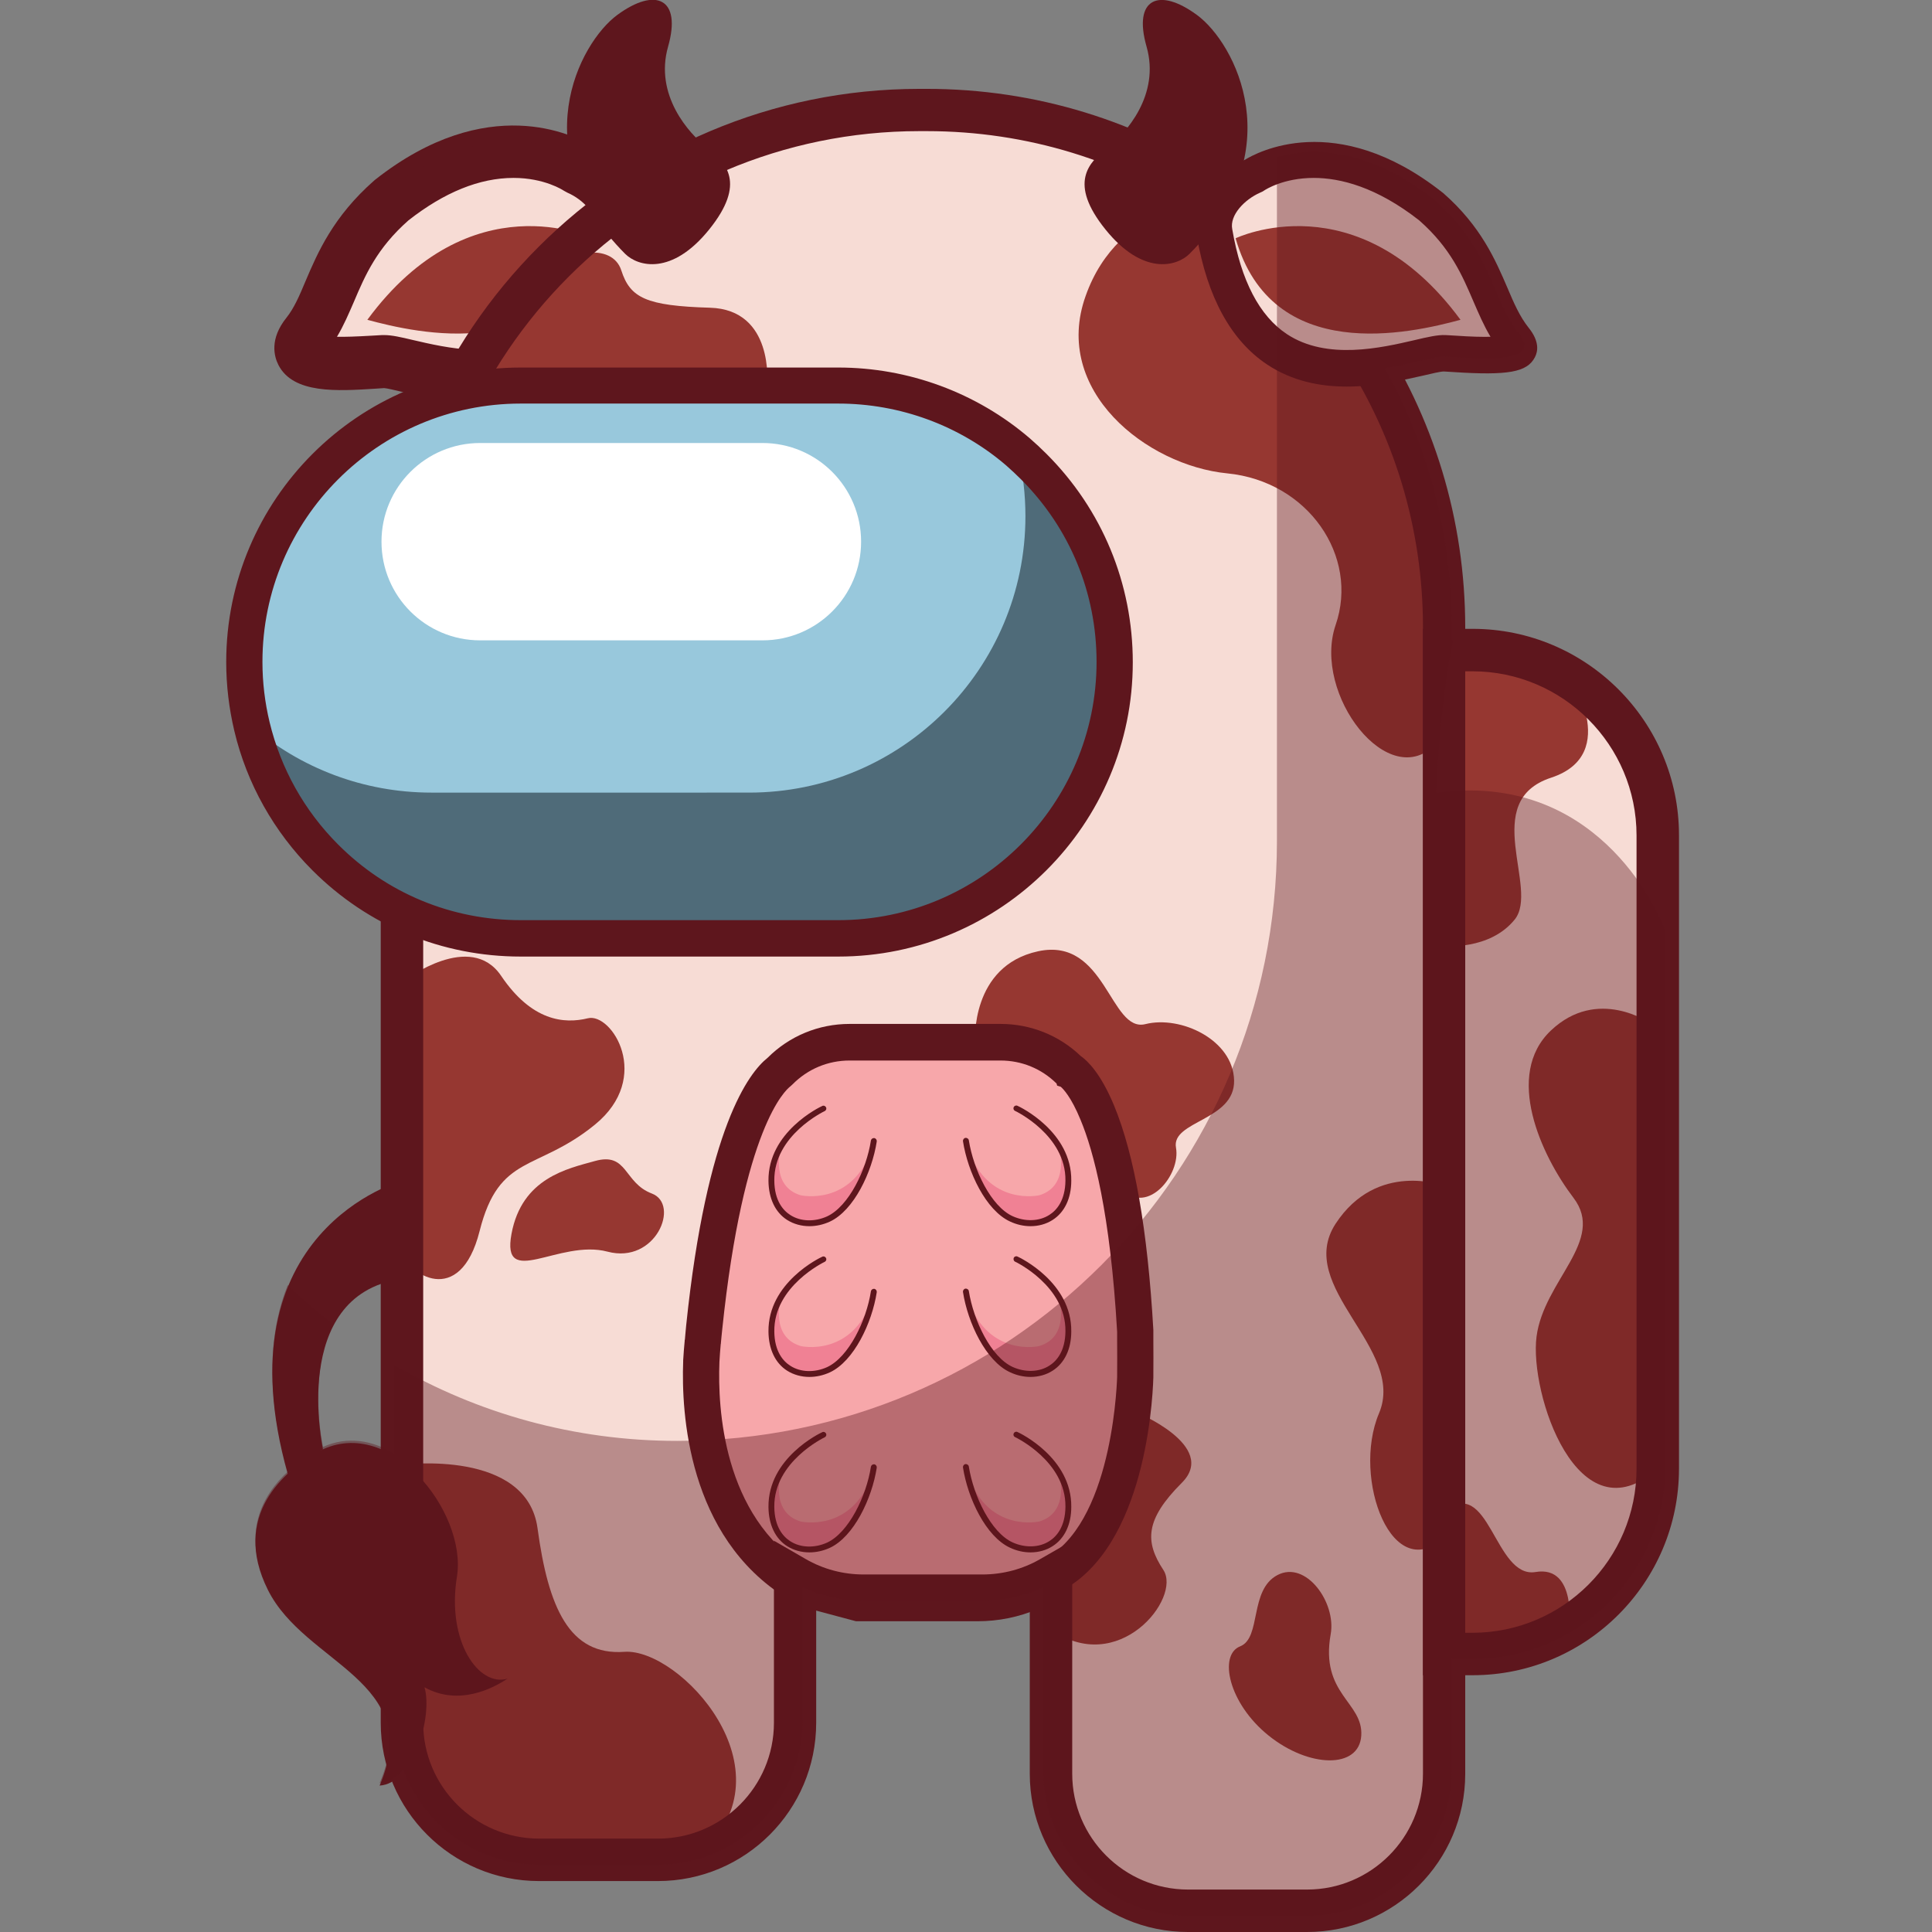
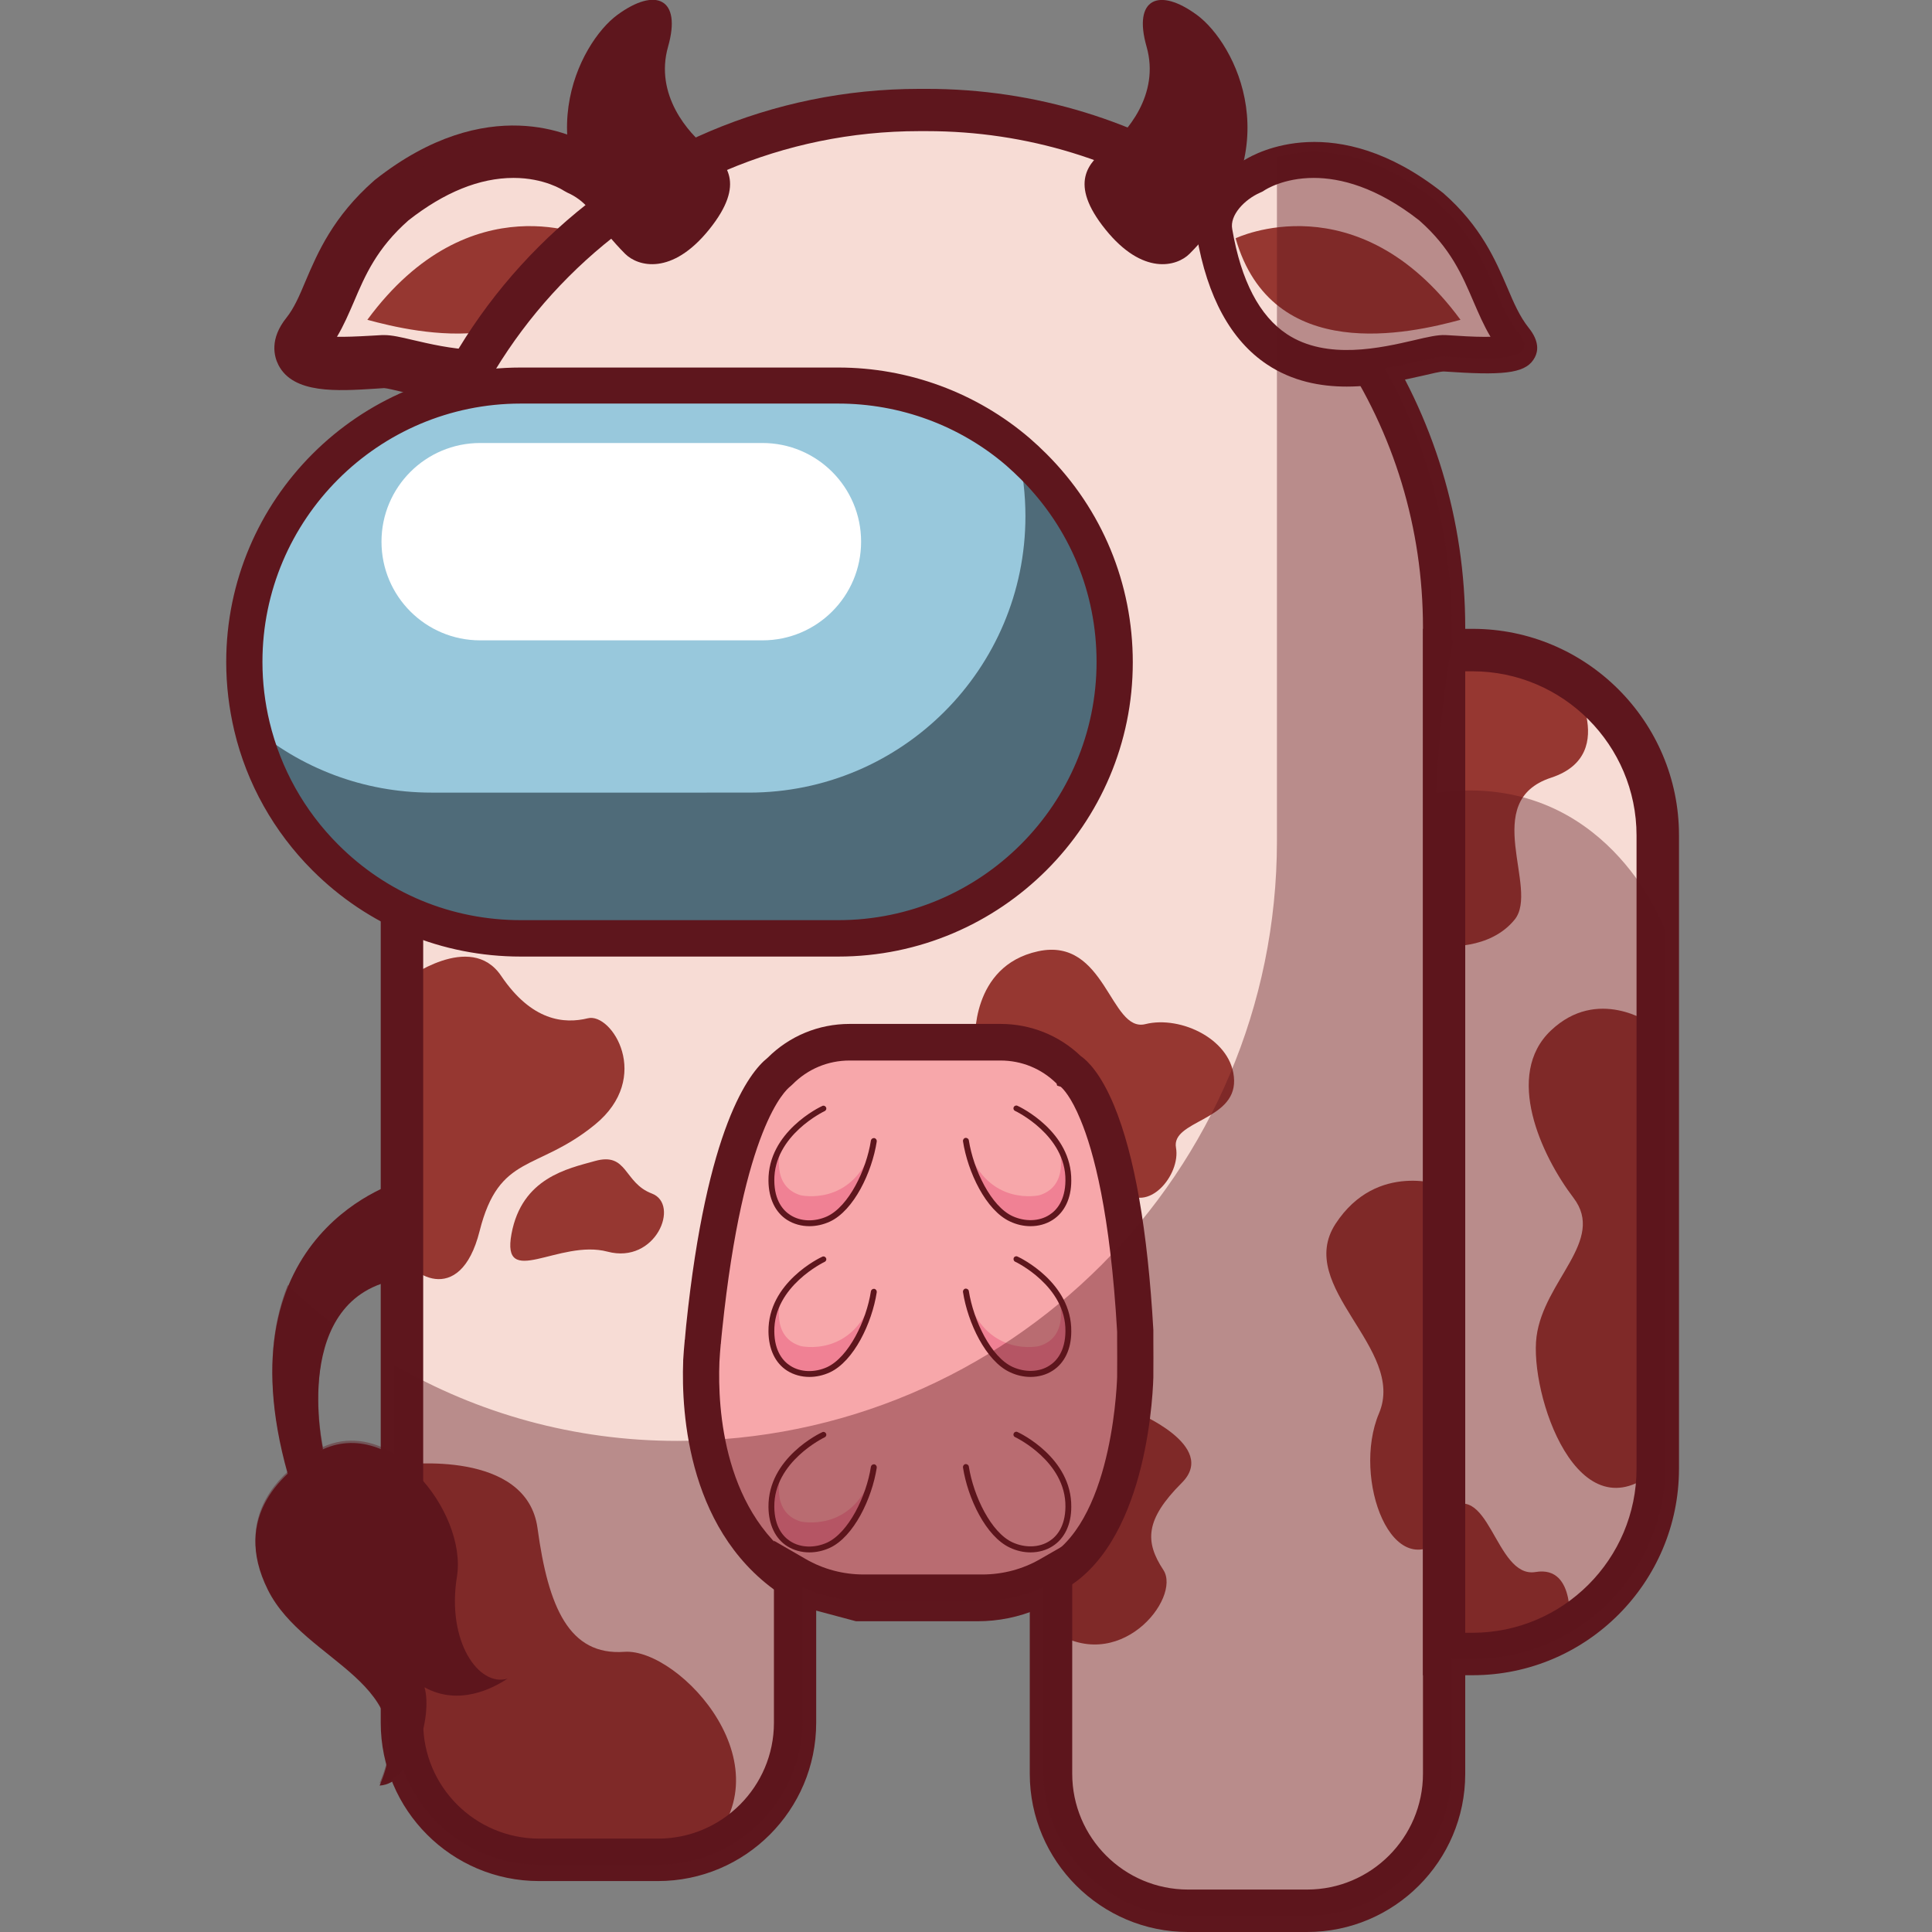
<svg xmlns="http://www.w3.org/2000/svg" version="1.1" id="Слой_1" x="0px" y="0px" viewBox="0 0 1024 1024" style="enable-background:new 0 0 1024 1024;" xml:space="preserve">
  <rect x="0" y="0" width="1024" height="1024" fill="#808080" stroke="none" />
  <style type="text/css">
	.st0{fill:#5E161D;}
	.st1{fill:#F7DCD5;}
	.st2{fill:#963731;}
	.st3{fill:#F7A7AA;}
	.st4{fill:#4F6B79;}
	.st5{fill:#98C8DC;}
	.st6{fill:#FFFFFF;}
	.st7{fill:#F08194;}
	.st8{opacity:0.4;fill:#5E161D;}
</style>
  <g>
    <g>
      <g>
        <path class="st0" d="M254.9,213.6c-16.5,0-31.7-3.6-42.2-6c-3.4-0.8-7.5-1.8-9.1-1.9c-1.4,0.1-2.9,0.2-4.5,0.3     c-20.4,1.3-43.6,2.8-51.5-12.5c-2.3-4.5-4.9-13.8,4.3-25.2c3.9-4.9,6.8-11.5,10-19.2c6.5-15.3,14.7-34.3,36.4-53.4l0.6-0.5     c59.5-46.9,105.6-23.4,114.3-18.1c17.8,8.3,34.4,27.1,30,49.7c-6.1,35-19.9,59.9-41.1,73.9C287,210.5,270.3,213.6,254.9,213.6z      M203.7,175c4.3,0,9.1,1.1,16.1,2.8c16.9,4,45.1,10.6,65.4-2.8c13.9-9.2,23.3-27.3,27.8-53.7l0.1-0.4c1.2-5.9-6-13.1-13.3-16.3     l-1.3-0.6l-1-0.7c-1.9-1.2-33.5-20.1-79.1,15.7c-16.3,14.4-22.3,28.5-28.1,42.1c-2.1,5-4.3,10-6.9,15c5.3-0.1,10.9-0.5,14-0.6     c1.9-0.1,3.7-0.2,5.3-0.3C202.9,175,203.3,175,203.7,175z" />
      </g>
      <path class="st1" d="M210.4,109.4c-18.6,16.3-25.5,32.5-31.6,46.8c-3.7,8.6-7.1,16.7-12.6,23.5c-2.2,2.8-2.6,4.5-2.3,5.2    c2.4,4.7,25.4,3.2,34,2.6c1.9-0.1,3.6-0.2,5.1-0.3c2.9-0.2,7.5,0.9,13.8,2.4c18.8,4.4,50.3,11.8,75-4.5    c16.8-11.1,28-31.9,33.2-61.9c2.5-12.6-8.3-24.6-20.4-30c-0.2-0.1-0.3-0.2-0.5-0.3c-0.9-0.6-12.6-8.3-31.9-8.3    C256.2,84.7,235,90.1,210.4,109.4z M305.9,90.5L305.9,90.5L305.9,90.5z" />
      <path class="st2" d="M313.9,126.3c0,0-64.5-31.1-119.2,43.2C220.9,176.6,294.6,193.8,313.9,126.3z" />
      <g>
        <g>
          <path class="st0" d="M255,204.9c-15.3,0-29.7-3.4-40.3-5.9c-4.6-1.1-9.6-2.3-11.1-2.2c-1.5,0.1-3.2,0.2-5.1,0.3      c-29,1.9-39.1,0-43.2-7.8c-1.7-3.2-2.4-8.5,3.3-15.7c4.7-5.8,7.7-13,11.3-21.2c6.2-14.5,13.9-32.5,34.1-50.3l0.4-0.3      c22.5-17.8,45.3-26.8,67.8-26.8c16.2,0,27.9,4.8,33.6,7.8l0-2h0v2.1c1.5,0.8,2.5,1.4,3.2,1.8c15,6.9,29.1,22.3,25.4,40.5      c-5.6,32.4-18.2,55.4-37.3,68.1C283.8,202.1,269,204.9,255,204.9z M203.7,177.6c4,0,8.8,1.1,15.1,2.6      c17.6,4.1,46.5,10.9,67.7-3.1c14.5-9.6,24.3-28.3,29-55.5c1.5-7.6-6.3-15.8-14.8-19.5c-0.6-0.3-1.3-0.7-2-1.1      c-0.1-0.1-10.1-6.7-26.5-6.7c-18,0-36.7,7.6-55.7,22.5c-16.8,14.8-23,29.2-28.9,43.1c-2.7,6.2-5.4,12.6-9,18.6      c4.1,0.1,10.1-0.1,18.7-0.6c1.9-0.1,3.7-0.2,5.3-0.3C203,177.6,203.4,177.6,203.7,177.6z M308.5,84.4c0,0,0.1,0,0.1,0.1      C308.6,84.5,308.5,84.4,308.5,84.4z" />
        </g>
      </g>
    </g>
    <path class="st1" d="M765.4,344.6v532.1h15.1c54.2,0,98.2-44,98.2-98.2V442.8c0-54.2-44-98.2-98.2-98.2H765.4z" />
    <path class="st2" d="M831,356.6c0,0,29.2,43.1-8.9,55.6c-38.1,12.5-6,58.8-19.3,75.2s-37.3,14-37.3,14V344.6   C765.4,344.6,802.8,343.3,831,356.6z" />
    <path class="st2" d="M874.6,542.3c0,0-27.8-19.6-52.6,3.9s-5.2,66.1,12,88.7s-15.7,43.7-19.6,73.5c-3.9,29.8,21.8,108,64.2,70   C879.5,692.7,874.6,542.3,874.6,542.3z" />
    <path class="st2" d="M831.7,863c0,0,4.2-33.5-17.8-29.8c-21.9,3.7-24.5-52.2-48.6-31.8c0.5,48,0,75.3,0,75.3S810.8,879.7,831.7,863   z" />
    <path class="st1" d="M213.1,332.5v580.6c0,40.1,32.6,72.7,72.7,72.7h63c40.1,0,72.7-32.5,72.7-72.7v-77c10.7,6.2,23,9.7,36.3,9.7   h63c13.2,0,25.6-3.6,36.3-9.7v104c0,40.1,32.5,72.7,72.6,72.7h63.1c40.1,0,72.7-32.5,72.7-72.7V332.5c0-56.4-17-108.8-46.2-152.4   c-19.7-29.5-45-54.9-74.3-74.7C601,75.6,548.1,58.3,491.2,58.3h-3.9C335.9,58.3,213.1,181.1,213.1,332.5z" />
    <path class="st2" d="M214.9,519.3c0,0,34.5-26.1,50.7-2.1c16.2,24,33.4,25.6,46,22.5s34.5,31.3,3.7,56.4s-50.7,15.1-61.1,56.4   s-38.5,23-41.8,9.9C209,649.4,214.9,519.3,214.9,519.3z" />
-     <path class="st2" d="M650.5,250.9c42.8,4.2,70,43.9,57.4,80.4c-12.5,36.6,28.4,89.8,53.4,62.7c1.3-1.4,2.7-3.3,4.1-5.7v-55.8   c0-56.4-17-108.8-46.2-152.4c-19.7-29.5-45-54.9-74.3-74.7l-0.6,0.3c0,0-51.2,1-68.9,51.2C557.5,207,607.7,246.7,650.5,250.9z" />
-     <path class="st2" d="M406.6,203.3c0,0,3.7-39.2-30.3-40.2c-33.9-1-42.3-5.2-47-19.8c-4.7-14.6-29.1-12.4-48.6,7.3   S242.6,208,242.6,208L406.6,203.3z" />
    <path class="st2" d="M516.8,552.2c0,0-2.6-40.2,33.4-48c36-7.8,38.1,43.3,56.9,38.6c18.8-4.7,46.5,8.4,47,29.8   c0.5,21.4-33.4,21.4-30.8,35.7c2.6,14.4-15.1,35.8-28.5,22.2C586.3,601.8,585.4,550,516.8,552.2z" />
    <path class="st2" d="M765.4,628.5c0,0-35.5-13.5-57.5,20.1c-21.9,33.6,37.6,66,23,100.5s7.3,93,35.5,64.8   C765.4,720.9,765.4,628.5,765.4,628.5z" />
    <path class="st2" d="M601.8,748.3c0,0,44.2,18,24.6,37.6c-19.6,19.6-19.6,31.3-9.8,46.2c9.8,14.9-23.9,57.2-59.9,31.3   c-3.8-20.7,4.3-28.4,10.9-34.8S601.3,797.1,601.8,748.3z" />
    <path class="st2" d="M213.9,776.3c0,0,65.3-8.3,71,33.7c5.7,42,16.8,67.6,46,65.5c29.2-2.1,89.7,62.7,40.7,106.6   c-22.8,7.7-119.6,12-137.8-19.9c-18.7-19.5-24.7-42.1-20.7-80.6C217.2,843.1,213.9,776.3,213.9,776.3z" />
    <path class="st3" d="M422.3,838.9c1.6,1.1,3,2.1,4.4,3.2l28.3,7.6h63c10.1,0,19.8-2.1,28.5-5.8c1.6-2.1,3.5-4.2,5.8-6.5   c44.8-16.4,49.1-95.1,49.5-107.2v-0.5c0.1-8.3,0-16.4,0-24.2c-3.5-62.3-12.2-96.8-20.1-115.8c-7.9-19-14.8-22.4-14.8-22.4   c-9.4-9.2-22.3-14.9-36.5-14.9h-80c-14.5,0-27.7,6-37.1,15.6c-5.9,4.4-28.8,28-39.9,135.5c-0.2,2.3-0.5,4.8-0.7,7.5   c0,0,0,0.1,0,0.3c-0.3,3.2-0.6,6.6-0.8,10.2v0.2C370.9,746.8,373.7,808.9,422.3,838.9z" />
    <g>
      <path class="st0" d="M518,859.3h-64.3l-31.4-8.4l-1.5-1.1c-1.2-0.9-2.5-1.9-3.9-2.8c-52.5-32.6-55.8-98.4-54.8-125.4l0-0.6    c0.2-3.6,0.5-7.1,0.8-10.3l0-0.5l0.1-0.1c0.2-2.7,0.5-5.3,0.7-7.7c10.9-104.9,33.3-133.9,43.1-141.7c11.6-11.6,27.1-18,43.5-18h80    c15.9,0,31,6,42.5,17c3.6,2.5,10.6,9.2,17.7,26.3c10.8,26.1,17.8,66.1,20.8,118.9l0,0.5l0,4.3c0,6.5,0.1,13.2,0,20v0.4    c-0.5,16.2-5.6,95.6-53.6,115.4c-1.3,1.4-2.6,2.8-3.7,4.3l-1.5,1.9l-2.2,1C540.1,857.1,529.2,859.3,518,859.3z M456.3,840.1H518    c7.8,0,15.4-1.4,22.6-4.2c1.5-1.8,3.1-3.6,4.8-5.3l1.5-1.5l2-0.7c39.3-14.4,42.9-89.9,43.2-98.5l0-0.1c0.1-6.8,0-13.4,0-19.8    l0-4.1c-3.6-62.9-12.5-95.9-19.4-112.4c-5-12.2-9.3-16.5-10.5-17.5l-1.9-0.6l-0.3-1.1c-8-7.9-18.5-12.2-29.7-12.2h-80    c-11.5,0-22.2,4.5-30.3,12.7l-1.1,1c-2.5,1.9-24.9,21.5-36.1,128.8c-0.2,2.2-0.5,4.6-0.7,7.1c0,0.2,0,0.5-0.1,0.8    c-0.3,3-0.5,6.2-0.7,9.5l0,0.3c-0.9,23.5,1.7,81.3,45.9,108.6l0.4,0.2c1.1,0.8,2.2,1.5,3.2,2.3L456.3,840.1z M562.6,576L562.6,576    L562.6,576z" />
    </g>
    <g>
      <path class="st0" d="M692.8,1024h-63.1c-46.2,0-83.9-37.6-83.9-83.9v-86.9c-8.1,2.5-16.5,3.8-25.1,3.8h-63c-8.5,0-17-1.3-25.1-3.8    v59.9c0,46.3-37.6,83.9-83.9,83.9h-63c-46.3,0-83.9-37.6-83.9-83.9V332.5c0-157.4,128.1-285.4,285.5-285.4h3.9    c57.4,0,112.7,16.9,159.9,49c30.7,20.8,56.7,46.9,77.4,77.8c31.5,47,48.1,101.8,48.1,158.7v607.6C776.6,986.4,739,1024,692.8,1024    z M568.3,816.6v123.5c0,33.9,27.5,61.4,61.4,61.4h63.1c33.9,0,61.4-27.6,61.4-61.4V332.5c0-52.3-15.3-102.9-44.3-146.1    c-19-28.4-43-52.5-71.3-71.7C595,85.1,544.1,69.5,491.2,69.5h-3.9c-145,0-263,118-263,263v580.6c0,33.9,27.6,61.4,61.5,61.4h63    c33.9,0,61.4-27.6,61.4-61.4v-96.5l16.8,9.7c9.3,5.4,19.9,8.2,30.7,8.2h63c10.8,0,21.4-2.8,30.7-8.2L568.3,816.6z" />
    </g>
    <path class="st4" d="M129.5,350.8c0,11.8,1.4,23.3,4,34.2c6.4,26.7,20.1,50.6,38.9,69.4c26.5,26.5,63.1,42.9,103.6,42.9h168.3   c80.9,0,146.5-65.6,146.5-146.5c0-40.5-16.4-77.1-42.9-103.6c-2.7-2.7-5.5-5.3-8.4-7.8c-25.6-21.9-58.8-35.1-95.2-35.1H276   C195,204.3,129.5,269.9,129.5,350.8z" />
    <path class="st5" d="M129.5,350.8c0,11.8,1.4,23.3,4,34.2c25.6,21.9,58.9,35.1,95.2,35.1H397c80.9,0,146.5-65.6,146.5-146.5   c0-11.8-1.4-23.3-4-34.2c-25.6-21.9-58.8-35.1-95.2-35.1H276C195,204.3,129.5,269.9,129.5,350.8z" />
    <path class="st6" d="M254.5,339.4h149.6c28.9,0,52.3-23.4,52.3-52.3v0c0-28.9-23.4-52.3-52.3-52.3H254.5   c-28.9,0-52.3,23.4-52.3,52.3v0C202.2,316,225.6,339.4,254.5,339.4z" />
    <g>
      <path class="st0" d="M444.3,507H276c-41.7,0-80.9-16.2-110.4-45.7c-20.4-20.4-34.8-46-41.4-73.9c-2.8-11.8-4.3-24.1-4.3-36.5    c0-86.1,70-156.1,156.1-156.1h168.3c37.2,0,73.3,13.3,101.5,37.5c3,2.6,6,5.4,8.9,8.3c29.5,29.5,45.7,68.7,45.7,110.4    C600.5,436.9,530.4,507,444.3,507z M276,213.9c-75.5,0-136.9,61.4-136.9,136.9c0,10.9,1.3,21.6,3.8,32    c5.9,24.5,18.4,46.9,36.3,64.8c25.8,25.9,60.2,40.1,96.8,40.1h168.3c75.5,0,136.9-61.4,136.9-136.9c0-36.6-14.2-70.9-40.1-96.8    c-2.5-2.5-5.2-5-7.8-7.3c-24.7-21.2-56.3-32.8-89-32.8H276z" />
    </g>
    <g>
      <path class="st0" d="M780.5,887.9h-26.3V333.3h26.3c60.3,0,109.4,49.1,109.4,109.4v335.7C889.9,838.8,840.8,887.9,780.5,887.9z     M776.6,865.4h3.8c48,0,87-39,87-87V442.8c0-47.9-39-87-87-87h-3.8V865.4z" />
    </g>
    <g>
      <path class="st3" d="M512.1,604.8c0.3,1.5,0.6,3,1,4.4c13.7,55.5,53.4,44,53.2,16.7c0-6.7-2-12.5-4.9-17.5c0,0,0,0-0.1-0.1    c-7.9-13.6-22.6-20.8-22.6-20.8S512.6,591.1,512.1,604.8z" />
      <path class="st7" d="M513.1,609.2c13.7,55.5,53.4,44,53.2,16.7c0-6.7-2-12.5-4.9-17.5c0,0,0,0-0.1-0.1c0.3,1,5.6,20.3-10.4,25.2    C550.9,633.5,524.1,639.7,513.1,609.2z" />
      <path class="st0" d="M546.2,649.9c4.2,0,8.3-1.1,11.7-3.3c6.3-4,9.9-11.4,9.9-20.8c0.3-26-27.3-39.2-28.5-39.7    c-0.8-0.4-1.7,0-2,0.7c-0.4,0.8,0,1.7,0.7,2c0.3,0.1,27,12.9,26.7,36.9c-0.1,10.6-4.7,15.8-8.5,18.2c-5.4,3.5-12.9,3.7-19.5,0.7    c-11.4-5.2-20.7-24.5-23.2-40.2c-0.1-0.8-0.9-1.4-1.8-1.3c-0.8,0.1-1.4,0.9-1.3,1.8c2.5,16.2,12.1,36.6,24.9,42.5    C538.9,649.1,542.6,649.9,546.2,649.9z" />
    </g>
    <g>
      <path class="st3" d="M463.1,604.8c-0.3,1.5-0.6,3-1,4.4c-13.7,55.5-53.4,44-53.2,16.7c0-6.7,2-12.5,4.9-17.5c0,0,0,0,0.1-0.1    c7.9-13.6,22.6-20.8,22.6-20.8S462.6,591.1,463.1,604.8z" />
      <path class="st7" d="M462.1,609.2c-13.7,55.5-53.4,44-53.2,16.7c0-6.7,2-12.5,4.9-17.5c0,0,0,0,0.1-0.1c-0.3,1-5.6,20.3,10.4,25.2    C424.3,633.5,451.1,639.7,462.1,609.2z" />
      <path class="st0" d="M429,649.9c3.6,0,7.3-0.8,10.8-2.4c12.8-5.9,22.4-26.3,24.9-42.5c0.1-0.8-0.4-1.6-1.3-1.8    c-0.8-0.1-1.6,0.4-1.8,1.3c-2.4,15.6-11.8,34.9-23.2,40.2c-6.6,3-14.1,2.8-19.5-0.7c-3.8-2.4-8.4-7.6-8.5-18.2    c-0.3-24.1,26.5-36.8,26.7-36.9c0.8-0.4,1.1-1.3,0.7-2c-0.4-0.8-1.3-1.1-2-0.7c-1.2,0.5-28.8,13.7-28.5,39.7    c0.1,9.3,3.6,16.7,9.9,20.7C420.7,648.8,424.8,649.9,429,649.9z" />
    </g>
    <g>
      <path class="st3" d="M512.1,684.7c0.3,1.5,0.6,3,1,4.4c13.7,55.5,53.4,44,53.2,16.7c0-6.7-2-12.5-4.9-17.5c0,0,0,0-0.1-0.1    c-7.9-13.6-22.6-20.8-22.6-20.8S512.6,671,512.1,684.7z" />
      <path class="st7" d="M513.1,689.1c13.7,55.5,53.4,44,53.2,16.7c0-6.7-2-12.5-4.9-17.5c0,0,0,0-0.1-0.1c0.3,1,5.6,20.3-10.4,25.2    C550.9,713.5,524.1,719.6,513.1,689.1z" />
      <path class="st0" d="M546.2,729.8c4.2,0,8.3-1.1,11.7-3.3c6.3-4,9.9-11.4,9.9-20.8c0.3-26-27.3-39.2-28.5-39.7    c-0.8-0.4-1.7,0-2,0.7s0,1.7,0.7,2c0.3,0.1,27,12.9,26.7,36.9c-0.1,10.6-4.7,15.8-8.5,18.2c-5.4,3.5-12.9,3.7-19.5,0.7    c-11.4-5.2-20.7-24.5-23.2-40.2c-0.1-0.8-0.9-1.4-1.8-1.3c-0.8,0.1-1.4,0.9-1.3,1.8c2.5,16.2,12.1,36.6,24.9,42.5    C538.9,729,542.6,729.8,546.2,729.8z" />
    </g>
    <g>
      <path class="st3" d="M463.1,684.7c-0.3,1.5-0.6,3-1,4.4c-13.7,55.5-53.4,44-53.2,16.7c0-6.7,2-12.5,4.9-17.5c0,0,0,0,0.1-0.1    c7.9-13.6,22.6-20.8,22.6-20.8S462.6,671,463.1,684.7z" />
      <path class="st7" d="M462.1,689.1c-13.7,55.5-53.4,44-53.2,16.7c0-6.7,2-12.5,4.9-17.5c0,0,0,0,0.1-0.1c-0.3,1-5.6,20.3,10.4,25.2    C424.3,713.5,451.1,719.6,462.1,689.1z" />
      <path class="st0" d="M429,729.8c3.6,0,7.3-0.8,10.8-2.4c12.8-5.9,22.4-26.3,24.9-42.5c0.1-0.8-0.4-1.6-1.3-1.8    c-0.8-0.1-1.6,0.4-1.8,1.3c-2.4,15.6-11.8,34.9-23.2,40.2c-6.6,3-14.1,2.8-19.5-0.7c-3.8-2.4-8.4-7.6-8.5-18.2    c-0.3-24,26.5-36.8,26.7-36.9c0.8-0.4,1.1-1.3,0.7-2c-0.4-0.8-1.3-1.1-2-0.7c-1.2,0.5-28.8,13.7-28.5,39.7    c0.1,9.3,3.6,16.7,9.9,20.7C420.7,728.7,424.8,729.8,429,729.8z" />
    </g>
    <g>
      <path class="st3" d="M512.1,777.6c0.3,1.5,0.6,3,1,4.4c13.7,55.5,53.4,44,53.2,16.7c0-6.7-2-12.5-4.9-17.5c0,0,0,0-0.1-0.1    c-7.9-13.6-22.6-20.8-22.6-20.8S512.6,763.9,512.1,777.6z" />
-       <path class="st7" d="M513.1,782.1c13.7,55.5,53.4,44,53.2,16.7c0-6.7-2-12.5-4.9-17.5c0,0,0,0-0.1-0.1c0.3,1,5.6,20.3-10.4,25.2    C550.9,806.4,524.1,812.6,513.1,782.1z" />
      <path class="st0" d="M546.2,822.8c4.2,0,8.3-1.1,11.7-3.3c6.3-4,9.9-11.4,9.9-20.8c0.3-26-27.3-39.2-28.5-39.7    c-0.8-0.4-1.7,0-2,0.7c-0.4,0.8,0,1.7,0.7,2c0.3,0.1,27,12.9,26.7,36.9c-0.1,10.6-4.7,15.8-8.5,18.2c-5.4,3.5-12.9,3.7-19.5,0.7    c-11.4-5.2-20.7-24.5-23.2-40.2c-0.1-0.8-0.9-1.4-1.8-1.3c-0.8,0.1-1.4,0.9-1.3,1.8c2.5,16.2,12.1,36.6,24.9,42.5    C538.9,822,542.6,822.8,546.2,822.8z" />
    </g>
    <g>
      <path class="st3" d="M463.1,777.6c-0.3,1.5-0.6,3-1,4.4c-13.7,55.5-53.4,44-53.2,16.7c0-6.7,2-12.5,4.9-17.5c0,0,0,0,0.1-0.1    c7.9-13.6,22.6-20.8,22.6-20.8S462.6,763.9,463.1,777.6z" />
      <path class="st7" d="M462.1,782.1c-13.7,55.5-53.4,44-53.2,16.7c0-6.7,2-12.5,4.9-17.5c0,0,0,0,0.1-0.1c-0.3,1-5.6,20.3,10.4,25.2    C424.3,806.4,451.1,812.6,462.1,782.1z" />
      <path class="st0" d="M429,822.8c3.6,0,7.3-0.8,10.8-2.4c12.8-5.9,22.4-26.3,24.9-42.5c0.1-0.8-0.4-1.6-1.3-1.8    c-0.8-0.1-1.6,0.4-1.8,1.3c-2.4,15.6-11.8,34.9-23.2,40.2c-6.6,3-14.1,2.8-19.5-0.7c-3.8-2.4-8.4-7.6-8.5-18.2    c-0.3-24,26.5-36.8,26.7-36.9c0.8-0.4,1.1-1.3,0.7-2c-0.4-0.8-1.3-1.1-2-0.7c-1.2,0.5-28.8,13.7-28.5,39.7    c0.1,9.3,3.6,16.7,9.9,20.7C420.7,821.7,424.8,822.8,429,822.8z" />
    </g>
-     <path class="st2" d="M705.3,866.1c3-16.7-13.1-39.2-28.2-31.3s-8.4,33.3-19.8,37.8c-11.5,4.5-6.3,30.1,15.1,47.3   c21.4,17.2,48,17.8,49.1,0S699.6,898,705.3,866.1z" />
    <path class="st2" d="M315.2,615.4c-14.3,4-38.6,8.9-44.1,38.6s25.3,2.6,50.9,9.4s38.6-25.1,23.5-30.8   C330.4,626.9,332.8,610.4,315.2,615.4z" />
    <g>
      <path class="st1" d="M765.7,187.2c1.5,0.1,3.3,0.2,5.1,0.3c8.6,0.6,31.6,2,34-2.6c0.4-0.7,0-2.4-2.3-5.2    c-5.5-6.9-9-14.9-12.6-23.5c-6.1-14.3-13-30.5-31.5-46.7c-54-42.6-92.3-17.6-93.9-16.5l0,0c-0.2,0.1-0.3,0.2-0.5,0.3    c-12.1,5.3-23,17.3-20.4,30.1c5.2,29.9,16.3,50.7,33.2,61.8c24.7,16.3,56.2,8.9,75,4.5c5.9-1.4,10.3-2.4,13.3-2.4    C765.3,187.2,765.5,187.2,765.7,187.2z" />
      <path class="st2" d="M654.9,126.3c0,0,64.5-31.1,119.2,43.2C747.8,176.6,674.2,193.8,654.9,126.3z" />
      <g>
        <g>
          <path class="st0" d="M713.8,204.9c-14,0-28.8-2.8-42.2-11.7c-19.1-12.7-31.7-35.6-37.3-68.2c-3.6-18,10.6-33.5,25.5-40.3      c5.7-3.5,48.1-27.3,104.7,17.3l0.4,0.3c20.1,17.6,27.8,35.7,34,50.1c3.5,8.3,6.6,15.4,11.3,21.3c5.8,7.2,5,12.5,3.3,15.7      c-4.1,7.9-14.2,9.7-43.2,7.8c-1.8-0.1-3.5-0.2-5-0.3l0,0c-1.9,0-6.4,1.1-11.1,2.2C743.4,201.5,729.1,204.9,713.8,204.9z       M696.3,94.3c-16,0-25.6,6.2-26.3,6.7c-0.6,0.4-1.3,0.8-2.1,1.1c-8.4,3.7-16.2,12-14.8,19.3c4.7,27.5,14.5,46.1,29,55.7      c21.2,14,50.2,7.2,67.5,3.2c7.2-1.7,12.4-2.9,16.6-2.7c1.5,0.1,3.3,0.2,5.2,0.3c8.6,0.6,14.5,0.7,18.6,0.6      c-3.6-6-6.3-12.4-9-18.6c-6-14-12.1-28.4-28.8-43.1C729.6,99.1,710.4,94.3,696.3,94.3z M659.2,85c0,0-0.1,0-0.1,0.1      C659.2,85,659.2,85,659.2,85z M660.2,84.5C660.2,84.5,660.1,84.5,660.2,84.5C660.1,84.5,660.2,84.5,660.2,84.5z" />
        </g>
      </g>
    </g>
    <path class="st0" d="M331.3,134.5c6.8,6.8,24.8,11.7,44.6-12.9s8.9-35.5-1-43.2c-9.9-7.7-28.1-28.1-20.8-53.7   c7.3-25.6-6.6-31.7-26.9-16.8S277.1,80,331.3,134.5z" />
    <path class="st0" d="M630.5,134.5c-6.8,6.8-24.8,11.7-44.6-12.9s-8.9-35.5,1-43.2c9.9-7.7,28.1-28.1,20.8-53.7S614.3-6.9,634.5,8   C654.7,22.9,684.7,80,630.5,134.5z" />
    <path class="st0" d="M167.8,769.9c-16.7,9.5-45.5,33.4-25.8,72.8c19.7,39.5,83,48.1,59.2,103.7c17.7-1,28.3-36.4,23.8-52.1   c18.2,10.1,36.4,0.5,44-4.6c-15.2,4.6-32.4-19.7-26.8-54.1C247.7,801.3,205.8,748.1,167.8,769.9z" />
    <path class="st0" d="M213.1,625.8c0,0-97,26.1-60.6,155.4c18.7-13,18.7-13,18.7-13s-17.8-81,40.7-90.2   C211.3,645.2,213.1,625.8,213.1,625.8z" />
    <path class="st8" d="M142,841.4c19.7,39.5,82.9,48.1,59.2,103.7c4.7-0.2,8.9-3,12.5-7.1c10.7,29.4,39,50.4,72.1,50.4h63   c42.3,0,76.7-34.4,76.7-76.7v-70.3c10.1,4.7,21.1,7.1,32.2,7.1h63c11.1,0,22.2-2.5,32.2-7.1v97.4c0,42.3,34.4,76.7,76.7,76.7h63.1   c42.3,0,76.7-34.4,76.7-76.7v-59.4h11c56.4,0,102.3-45.9,102.3-102.3V493.3c0,0-0.2-0.5-0.6-1.4c-4.4-11.1-36.8-83.2-120.9-71.7   c2.3-43.4,6.2-67.9,9.1-81h-0.9v-8c0-48-12.2-94.6-35.4-136c14.8-2.4,26.8-6.4,31.5-6.2c15.3,0.8,53.6,5,39.4-12.5   c-14.1-17.6-14.2-44-44.6-70.7c-36.8-29-66.9-27.3-83.5-22.6v362.6c0,175.5-142.3,317.9-317.9,317.9c-54.6,0-105.8-14.6-149.9-40.2   v47c-11.5-7.1-24.8-9.5-37.8-3.6c0,0-8.4-38.2,5.4-65.1c-8.4-6.5-16.5-13.4-24.1-20.7c-9.3,23.1-12.3,55.1,0,98.9   C138.9,792.5,127.8,812.9,142,841.4z" />
  </g>
</svg>